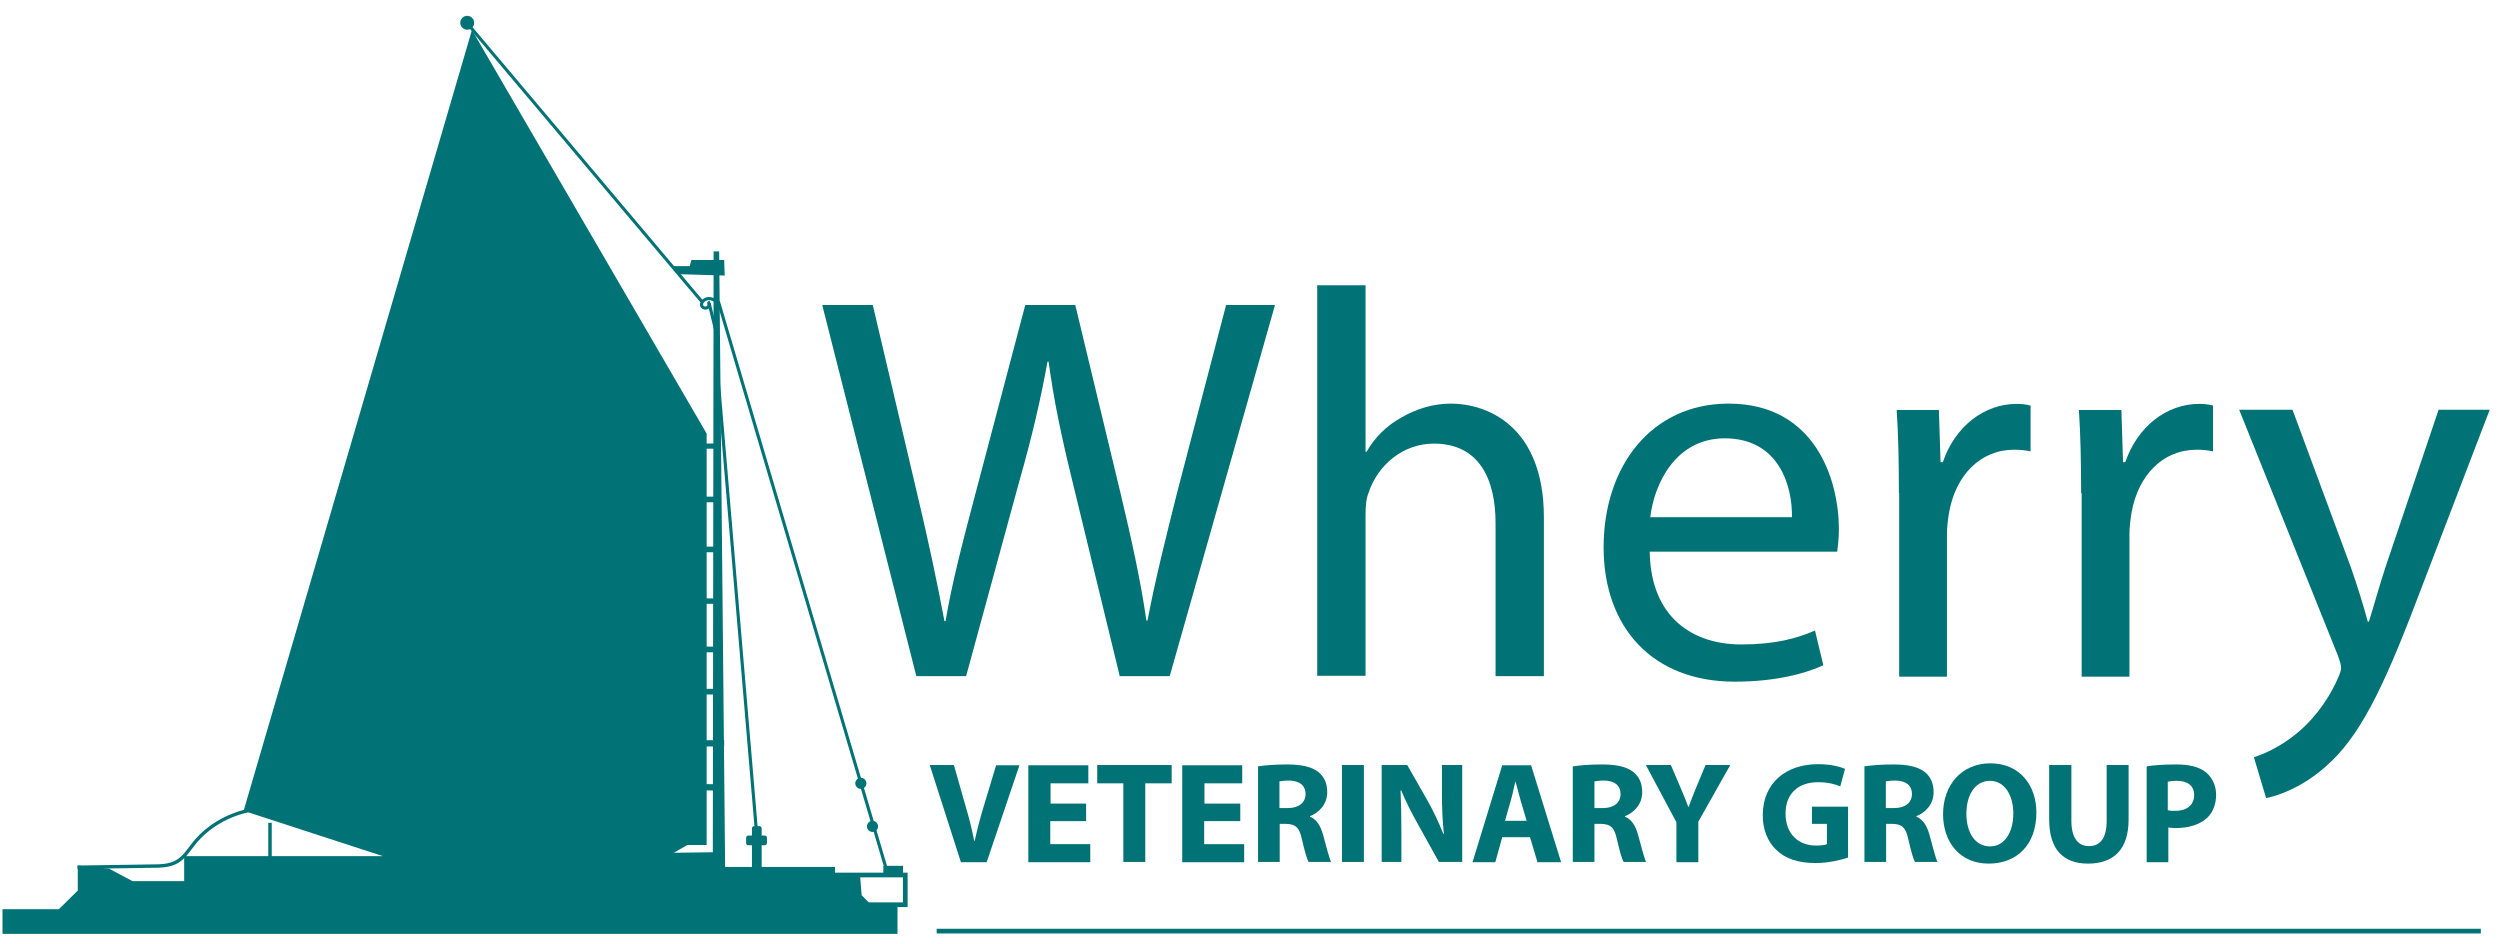
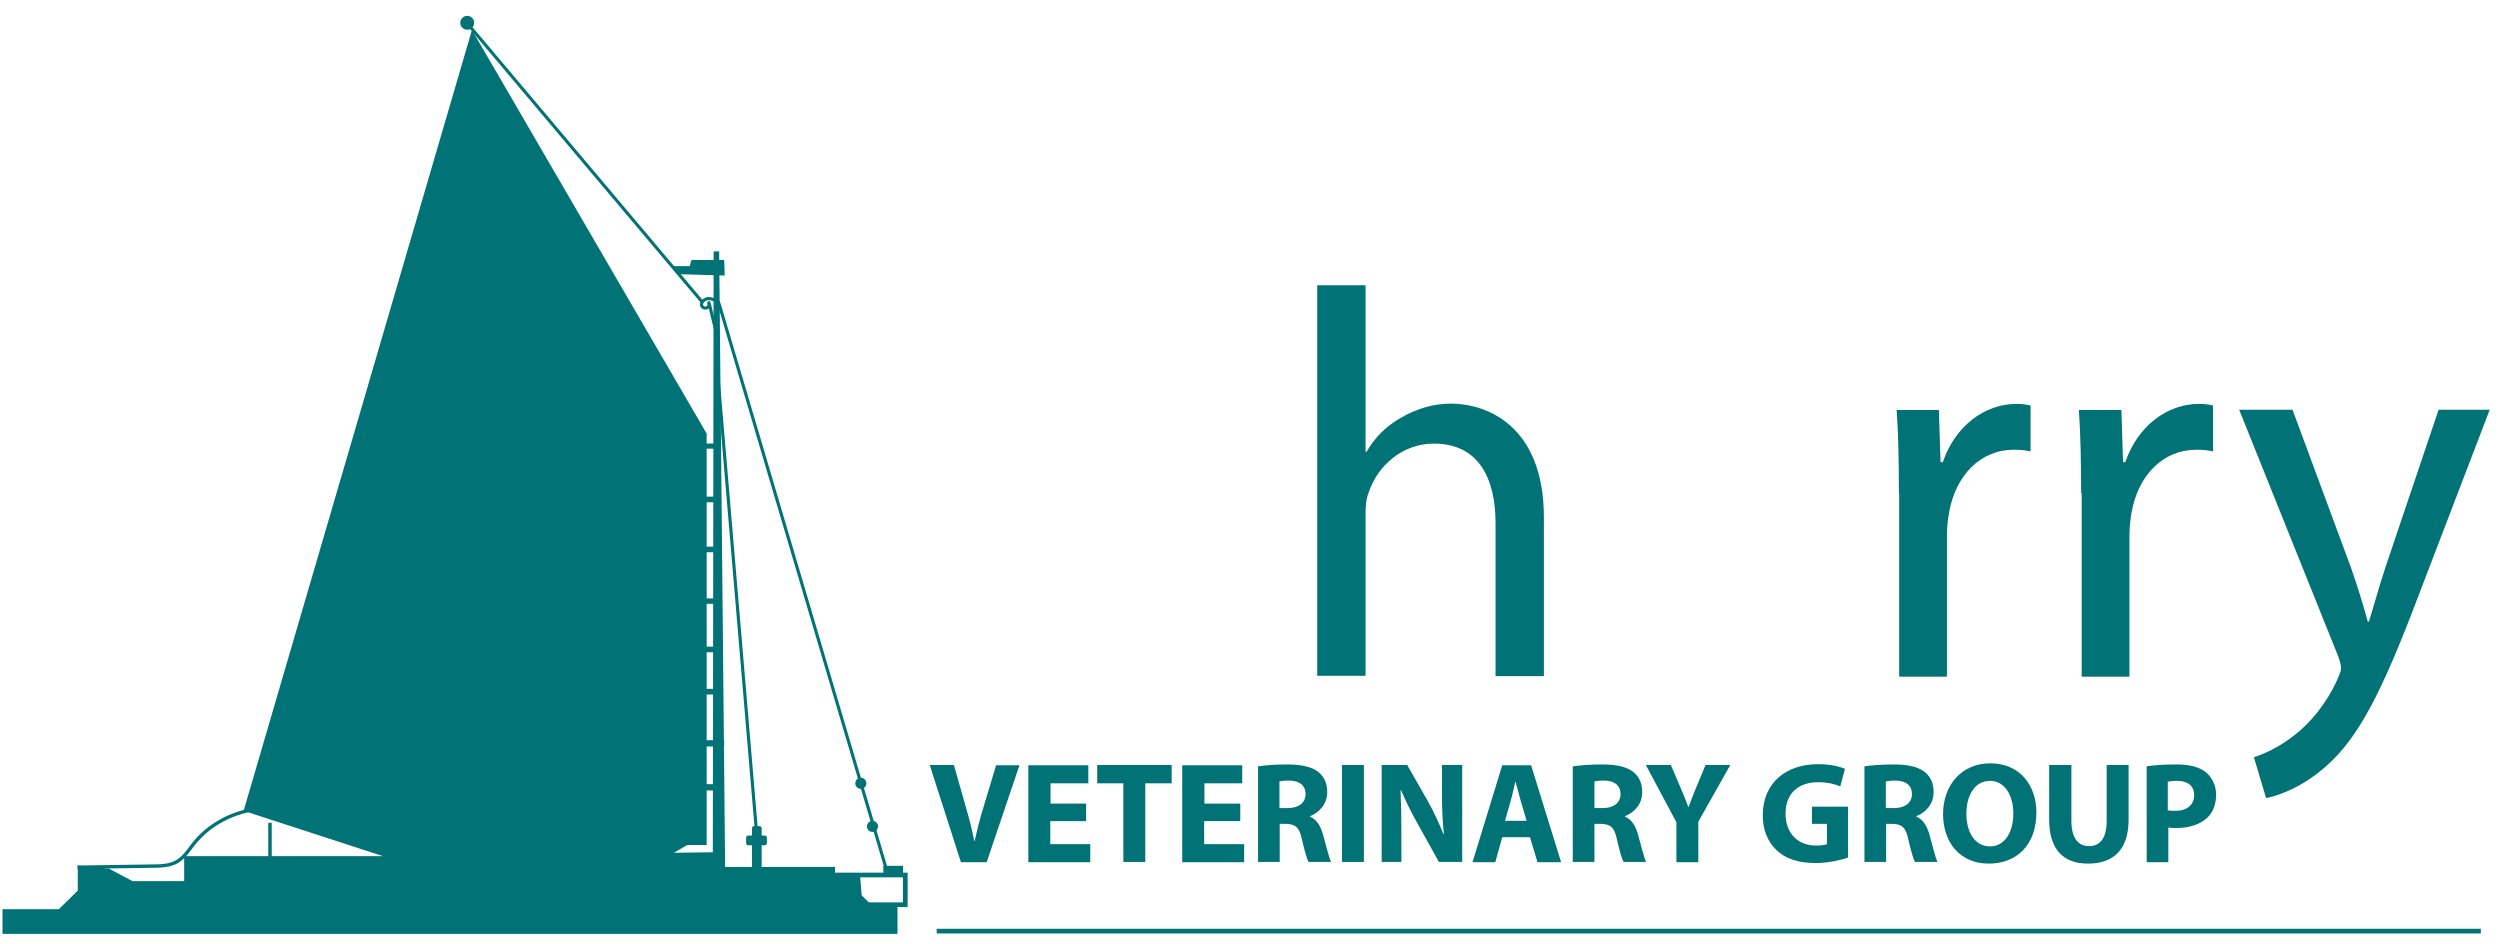
<svg xmlns="http://www.w3.org/2000/svg" version="1.1" id="Layer_1" x="0px" y="0px" viewBox="0 0 900 340" style="enable-background:new 0 0 900 340;" xml:space="preserve">
  <g>
    <polygon style="fill:#017376;" points="254.4,304.2 254.4,156.1 169.9,10.8 87.7,291.9 137.8,308.2 66.3,308.2 66.3,317.2    47.7,317.2 39.2,312.7 28,311.6 28,320.6 21.2,327.3 0.9,327.3 0.9,336.2 323.1,336.2 323.1,325.8 314.1,326.2 310.2,322.3    309.6,315 300.6,315 300.6,312.1 286.5,312.1 257.4,312.1 257.4,309.1 257.4,309.1 257.4,306.8 242.6,307 247.4,304.2  " />
    <line style="fill:none;stroke:#017376;stroke-width:1.857;stroke-miterlimit:10;" x1="257.7" y1="160.6" x2="252.7" y2="160.6" />
    <line style="fill:none;stroke:#017376;stroke-width:2.025;stroke-miterlimit:10;" x1="258.6" y1="179.8" x2="252.7" y2="179.8" />
    <line style="fill:none;stroke:#017376;stroke-width:2.025;stroke-miterlimit:10;" x1="258.6" y1="197.8" x2="252.7" y2="197.8" />
    <line style="fill:none;stroke:#017376;stroke-width:1.951;stroke-miterlimit:10;" x1="258.6" y1="216.4" x2="252.7" y2="216.4" />
    <line style="fill:none;stroke:#017376;stroke-width:2.043;stroke-miterlimit:10;" x1="259.1" y1="233.8" x2="252.1" y2="233.8" />
    <line style="fill:none;stroke:#017376;stroke-width:2.042;stroke-miterlimit:10;" x1="259.2" y1="249" x2="252.7" y2="249" />
    <line style="fill:none;stroke:#017376;stroke-width:2.253;stroke-miterlimit:10;" x1="260.7" y1="267.6" x2="252.1" y2="267.6" />
    <line style="fill:none;stroke:#017376;stroke-width:2.253;stroke-miterlimit:10;" x1="260.6" y1="283.5" x2="253.3" y2="283.4" />
    <circle style="fill:#017376;" cx="168.2" cy="8.2" r="2.5" />
    <line style="fill:none;stroke:#017376;stroke-width:1.127;stroke-miterlimit:10;" x1="168.8" y1="9.1" x2="252.7" y2="108.6" />
    <polygon style="fill:#017376;" points="260.7,93.6 248.9,93.6 248.3,95.8 241.7,95.8 244.3,98.7 260.9,99.2  " />
    <line style="fill:none;stroke:#017376;stroke-width:1.127;stroke-miterlimit:10;" x1="258.6" y1="108.5" x2="319.2" y2="313.3" />
    <path style="fill:#017376;" d="M273.4,315.5h-1.9c-0.4,0-0.8-0.3-0.8-0.8v-16.5c0-0.4,0.3-0.8,0.8-0.8h1.9c0.4,0,0.8,0.3,0.8,0.8   v16.5C274.1,315.2,273.8,315.5,273.4,315.5z" />
    <path style="fill:#017376;" d="M275.3,304.3h-5.9c-0.4,0-0.8-0.3-0.8-0.8v-1.9c0-0.4,0.3-0.8,0.8-0.8h5.9c0.4,0,0.8,0.3,0.8,0.8   v1.9C276.1,303.9,275.7,304.3,275.3,304.3z" />
    <line style="fill:none;stroke:#017376;stroke-width:1.127;stroke-miterlimit:10;" x1="257.8" y1="128" x2="272.3" y2="299" />
    <path style="fill:none;stroke:#017376;stroke-width:1.127;stroke-miterlimit:10;" d="M258.6,108c-1.7,0.3-1.3-0.2-3-0.5   s-3.8,1.5-2.8,2.9c0.5,0.6,1.4,0.7,2,0.2s0.6-1.5,0.1-2" />
    <path style="fill:none;stroke:#017376;stroke-width:1.221;stroke-miterlimit:10;" d="M97.2,291c-10.7-0.1-21.2,4.8-27.5,12.8   c-1.8,2.3-3.4,4.9-6,6.4c-2.6,1.5-5.9,1.6-8.9,1.6c-9,0.1-17.9,0.3-26.9,0.4" />
    <line style="fill:none;stroke:#017376;stroke-width:1.243;stroke-miterlimit:10;" x1="97.2" y1="296.2" x2="97.2" y2="309.9" />
    <polyline style="fill:none;stroke:#017376;stroke-width:1.69;stroke-miterlimit:10;" points="300.6,315 325.9,315 325.9,325.7    311.3,325.7  " />
    <circle style="fill:#017376;" cx="309.9" cy="282" r="2" />
    <circle style="fill:#017376;" cx="314.1" cy="297.5" r="2" />
    <line style="fill:none;stroke:#017376;stroke-width:1.127;stroke-miterlimit:10;" x1="255.3" y1="109.2" x2="257.8" y2="119.5" />
    <polygon style="fill:#017376;" points="258.9,90.5 256.9,90.5 256.6,317.8 261.1,317.8  " />
    <rect x="318" y="311.7" style="fill:#017376;" width="7.1" height="2.8" />
  </g>
  <g>
-     <path style="fill:#017376;" d="M329.9,243.5L296,109.8h18.2l15.9,67.6c4,16.7,7.5,33.3,9.9,46.2h0.4c2.2-13.3,6.3-29.1,10.9-46.4   l17.8-67.4h18l16.3,67.8c3.8,15.9,7.3,31.7,9.3,45.8h0.4c2.8-14.7,6.5-29.5,10.7-46.2l17.6-67.4h17.6l-37.9,133.6h-18l-16.9-69.6   c-4.2-17.1-6.9-30.1-8.7-43.6h-0.4c-2.4,13.3-5.4,26.4-10.3,43.6l-19,69.6H329.9z" />
    <path style="fill:#017376;" d="M474.2,102.7h17.4v59.9h0.4c2.8-5,7.1-9.3,12.5-12.3c5.2-3,11.3-5,17.8-5c12.9,0,33.5,7.9,33.5,41   v57.1h-17.4v-55.1c0-15.5-5.7-28.6-22.2-28.6c-11.3,0-20.2,7.9-23.4,17.4c-1,2.4-1.2,5-1.2,8.3v57.9h-17.4V102.7z" />
-     <path style="fill:#017376;" d="M593.9,198.7c0.4,23.6,15.5,33.3,32.9,33.3c12.5,0,20-2.2,26.6-5l3,12.5c-6.1,2.8-16.7,5.9-31.9,5.9   c-29.5,0-47.2-19.4-47.2-48.4s17.1-51.7,45-51.7c31.3,0,39.7,27.6,39.7,45.2c0,3.6-0.4,6.3-0.6,8.1H593.9z M645.1,186.2   c0.2-11.1-4.6-28.4-24.2-28.4c-17.6,0-25.4,16.3-26.8,28.4H645.1z" />
    <path style="fill:#017376;" d="M683.6,177.5c0-11.3-0.2-21-0.8-29.9H698l0.6,18.8h0.8c4.4-12.9,14.9-21,26.6-21c2,0,3.4,0.2,5,0.6   v16.5c-1.8-0.4-3.6-0.6-5.9-0.6c-12.3,0-21,9.3-23.4,22.4c-0.4,2.4-0.8,5.2-0.8,8.1v51.2h-17.2V177.5z" />
    <path style="fill:#017376;" d="M749.2,177.5c0-11.3-0.2-21-0.8-29.9h15.3l0.6,18.8h0.8c4.4-12.9,14.9-21,26.6-21c2,0,3.4,0.2,5,0.6   v16.5c-1.8-0.4-3.6-0.6-5.9-0.6c-12.3,0-21,9.3-23.4,22.4c-0.4,2.4-0.8,5.2-0.8,8.1v51.2h-17.2V177.5z" />
    <path style="fill:#017376;" d="M825.3,147.5l21,56.7c2.2,6.3,4.6,13.9,6.1,19.6h0.4c1.8-5.7,3.8-13.1,6.1-20l19-56.3h18.4   l-26.2,68.4c-12.5,32.9-21,49.8-32.9,60.1c-8.5,7.5-17.1,10.5-21.4,11.3l-4.4-14.7c4.4-1.4,10.1-4.2,15.3-8.5   c4.8-3.8,10.7-10.5,14.7-19.4c0.8-1.8,1.4-3.2,1.4-4.2c0-1-0.4-2.4-1.2-4.6l-35.5-88.4H825.3z" />
  </g>
  <g>
    <path style="fill:#017376;" d="M345.9,310.3l-11.2-34.9h8.7l4.2,14.8c1.2,4.1,2.3,8.1,3.1,12.5h0.2c0.9-4.2,2-8.3,3.2-12.3   l4.5-14.9h8.4l-11.8,34.9H345.9z" />
    <path style="fill:#017376;" d="M391,295.6h-12.9v8.3h14.4v6.5h-22.3v-34.9h21.6v6.5h-13.6v7.3H391V295.6z" />
    <path style="fill:#017376;" d="M404.4,282H395v-6.6h26.8v6.6h-9.5v28.3h-7.9V282z" />
    <path style="fill:#017376;" d="M446.4,295.6h-12.9v8.3h14.4v6.5h-22.3v-34.9h21.6v6.5h-13.6v7.3h12.9V295.6z" />
    <path style="fill:#017376;" d="M452.8,275.9c2.5-0.4,6.3-0.7,10.5-0.7c5.2,0,8.8,0.8,11.3,2.7c2.1,1.7,3.2,4.1,3.2,7.3   c0,4.5-3.2,7.5-6.2,8.6v0.2c2.4,1,3.8,3.3,4.7,6.5c1.1,3.9,2.2,8.5,2.9,9.8h-8.1c-0.6-1-1.4-3.8-2.4-8.1c-0.9-4.4-2.4-5.5-5.6-5.6   h-2.4v13.7h-7.8V275.9z M460.6,290.9h3.1c3.9,0,6.3-2,6.3-5c0-3.2-2.2-4.8-5.8-4.9c-1.9,0-3,0.2-3.6,0.3V290.9z" />
    <path style="fill:#017376;" d="M491,275.4v34.9h-7.9v-34.9H491z" />
    <path style="fill:#017376;" d="M497.4,310.3v-34.9h9.2l7.3,12.8c2.1,3.7,4.1,8,5.7,12h0.2c-0.5-4.6-0.7-9.3-0.7-14.6v-10.2h7.3   v34.9H518l-7.5-13.5c-2.1-3.7-4.4-8.2-6.1-12.3l-0.2,0.1c0.2,4.6,0.3,9.5,0.3,15.2v10.5H497.4z" />
    <path style="fill:#017376;" d="M540.8,301.4l-2.5,9h-8.2l10.7-34.9h10.4l10.8,34.9h-8.5l-2.7-9H540.8z M549.6,295.5l-2.2-7.4   c-0.6-2.1-1.2-4.7-1.8-6.7h-0.1c-0.5,2.1-1,4.7-1.6,6.7l-2.1,7.4H549.6z" />
    <path style="fill:#017376;" d="M566.2,275.9c2.5-0.4,6.3-0.7,10.5-0.7c5.2,0,8.8,0.8,11.3,2.7c2.1,1.7,3.2,4.1,3.2,7.3   c0,4.5-3.2,7.5-6.2,8.6v0.2c2.4,1,3.8,3.3,4.7,6.5c1.1,3.9,2.2,8.5,2.9,9.8h-8.1c-0.6-1-1.4-3.8-2.4-8.1c-0.9-4.4-2.4-5.5-5.6-5.6   H574v13.7h-7.8V275.9z M574,290.9h3.1c3.9,0,6.3-2,6.3-5c0-3.2-2.2-4.8-5.8-4.9c-1.9,0-3,0.2-3.6,0.3V290.9z" />
    <path style="fill:#017376;" d="M603.5,310.3V296l-11-20.6h9l3.6,8.4c1.1,2.5,1.8,4.4,2.7,6.7h0.1c0.8-2.2,1.6-4.2,2.6-6.7l3.5-8.4   h8.9l-11.5,20.4v14.6H603.5z" />
    <path style="fill:#017376;" d="M665.4,308.7c-2.4,0.8-7,2-11.7,2c-6.4,0-11-1.6-14.2-4.7c-3.2-3-5-7.6-4.9-12.7   c0.1-11.6,8.5-18.2,19.9-18.2c4.5,0,8,0.9,9.7,1.7l-1.7,6.3c-1.9-0.8-4.3-1.5-8.1-1.5c-6.6,0-11.6,3.7-11.6,11.3   c0,7.2,4.5,11.5,11,11.5c1.8,0,3.3-0.2,3.9-0.5v-7.3h-5.4v-6.2h13V308.7z" />
    <path style="fill:#017376;" d="M671.1,275.9c2.5-0.4,6.3-0.7,10.5-0.7c5.2,0,8.8,0.8,11.3,2.7c2.1,1.7,3.2,4.1,3.2,7.3   c0,4.5-3.2,7.5-6.2,8.6v0.2c2.4,1,3.8,3.3,4.7,6.5c1.1,3.9,2.2,8.5,2.9,9.8h-8.1c-0.6-1-1.4-3.8-2.4-8.1c-0.9-4.4-2.4-5.5-5.6-5.6   h-2.4v13.7h-7.8V275.9z M678.9,290.9h3.1c3.9,0,6.3-2,6.3-5c0-3.2-2.2-4.8-5.8-4.9c-1.9,0-3,0.2-3.6,0.3V290.9z" />
    <path style="fill:#017376;" d="M733.1,292.5c0,11.5-6.9,18.4-17.2,18.4c-10.4,0-16.4-7.8-16.4-17.8c0-10.5,6.7-18.3,17-18.3   C727.3,274.8,733.1,282.9,733.1,292.5z M707.9,293c0,6.8,3.2,11.7,8.5,11.7c5.3,0,8.4-5.1,8.4-11.9c0-6.3-3-11.7-8.4-11.7   C711,281.1,707.9,286.2,707.9,293z" />
    <path style="fill:#017376;" d="M745.7,275.4v20.1c0,6,2.3,9.1,6.3,9.1c4.1,0,6.4-2.9,6.4-9.1v-20.1h7.9V295   c0,10.8-5.4,15.9-14.6,15.9c-8.8,0-14-4.9-14-16v-19.5H745.7z" />
    <path style="fill:#017376;" d="M772.7,275.9c2.4-0.4,5.9-0.7,10.7-0.7c4.9,0,8.3,0.9,10.7,2.8c2.2,1.8,3.7,4.7,3.7,8.1   s-1.1,6.3-3.2,8.3c-2.7,2.5-6.7,3.7-11.3,3.7c-1,0-2-0.1-2.7-0.2v12.5h-7.8V275.9z M780.5,291.7c0.7,0.2,1.5,0.2,2.6,0.2   c4.2,0,6.8-2.1,6.8-5.7c0-3.2-2.2-5.1-6.2-5.1c-1.6,0-2.7,0.2-3.3,0.3V291.7z" />
  </g>
  <line style="fill:#017376;stroke:#017376;stroke-width:1.69;stroke-miterlimit:10;" x1="337.2" y1="335.2" x2="893.1" y2="335.2" />
</svg>